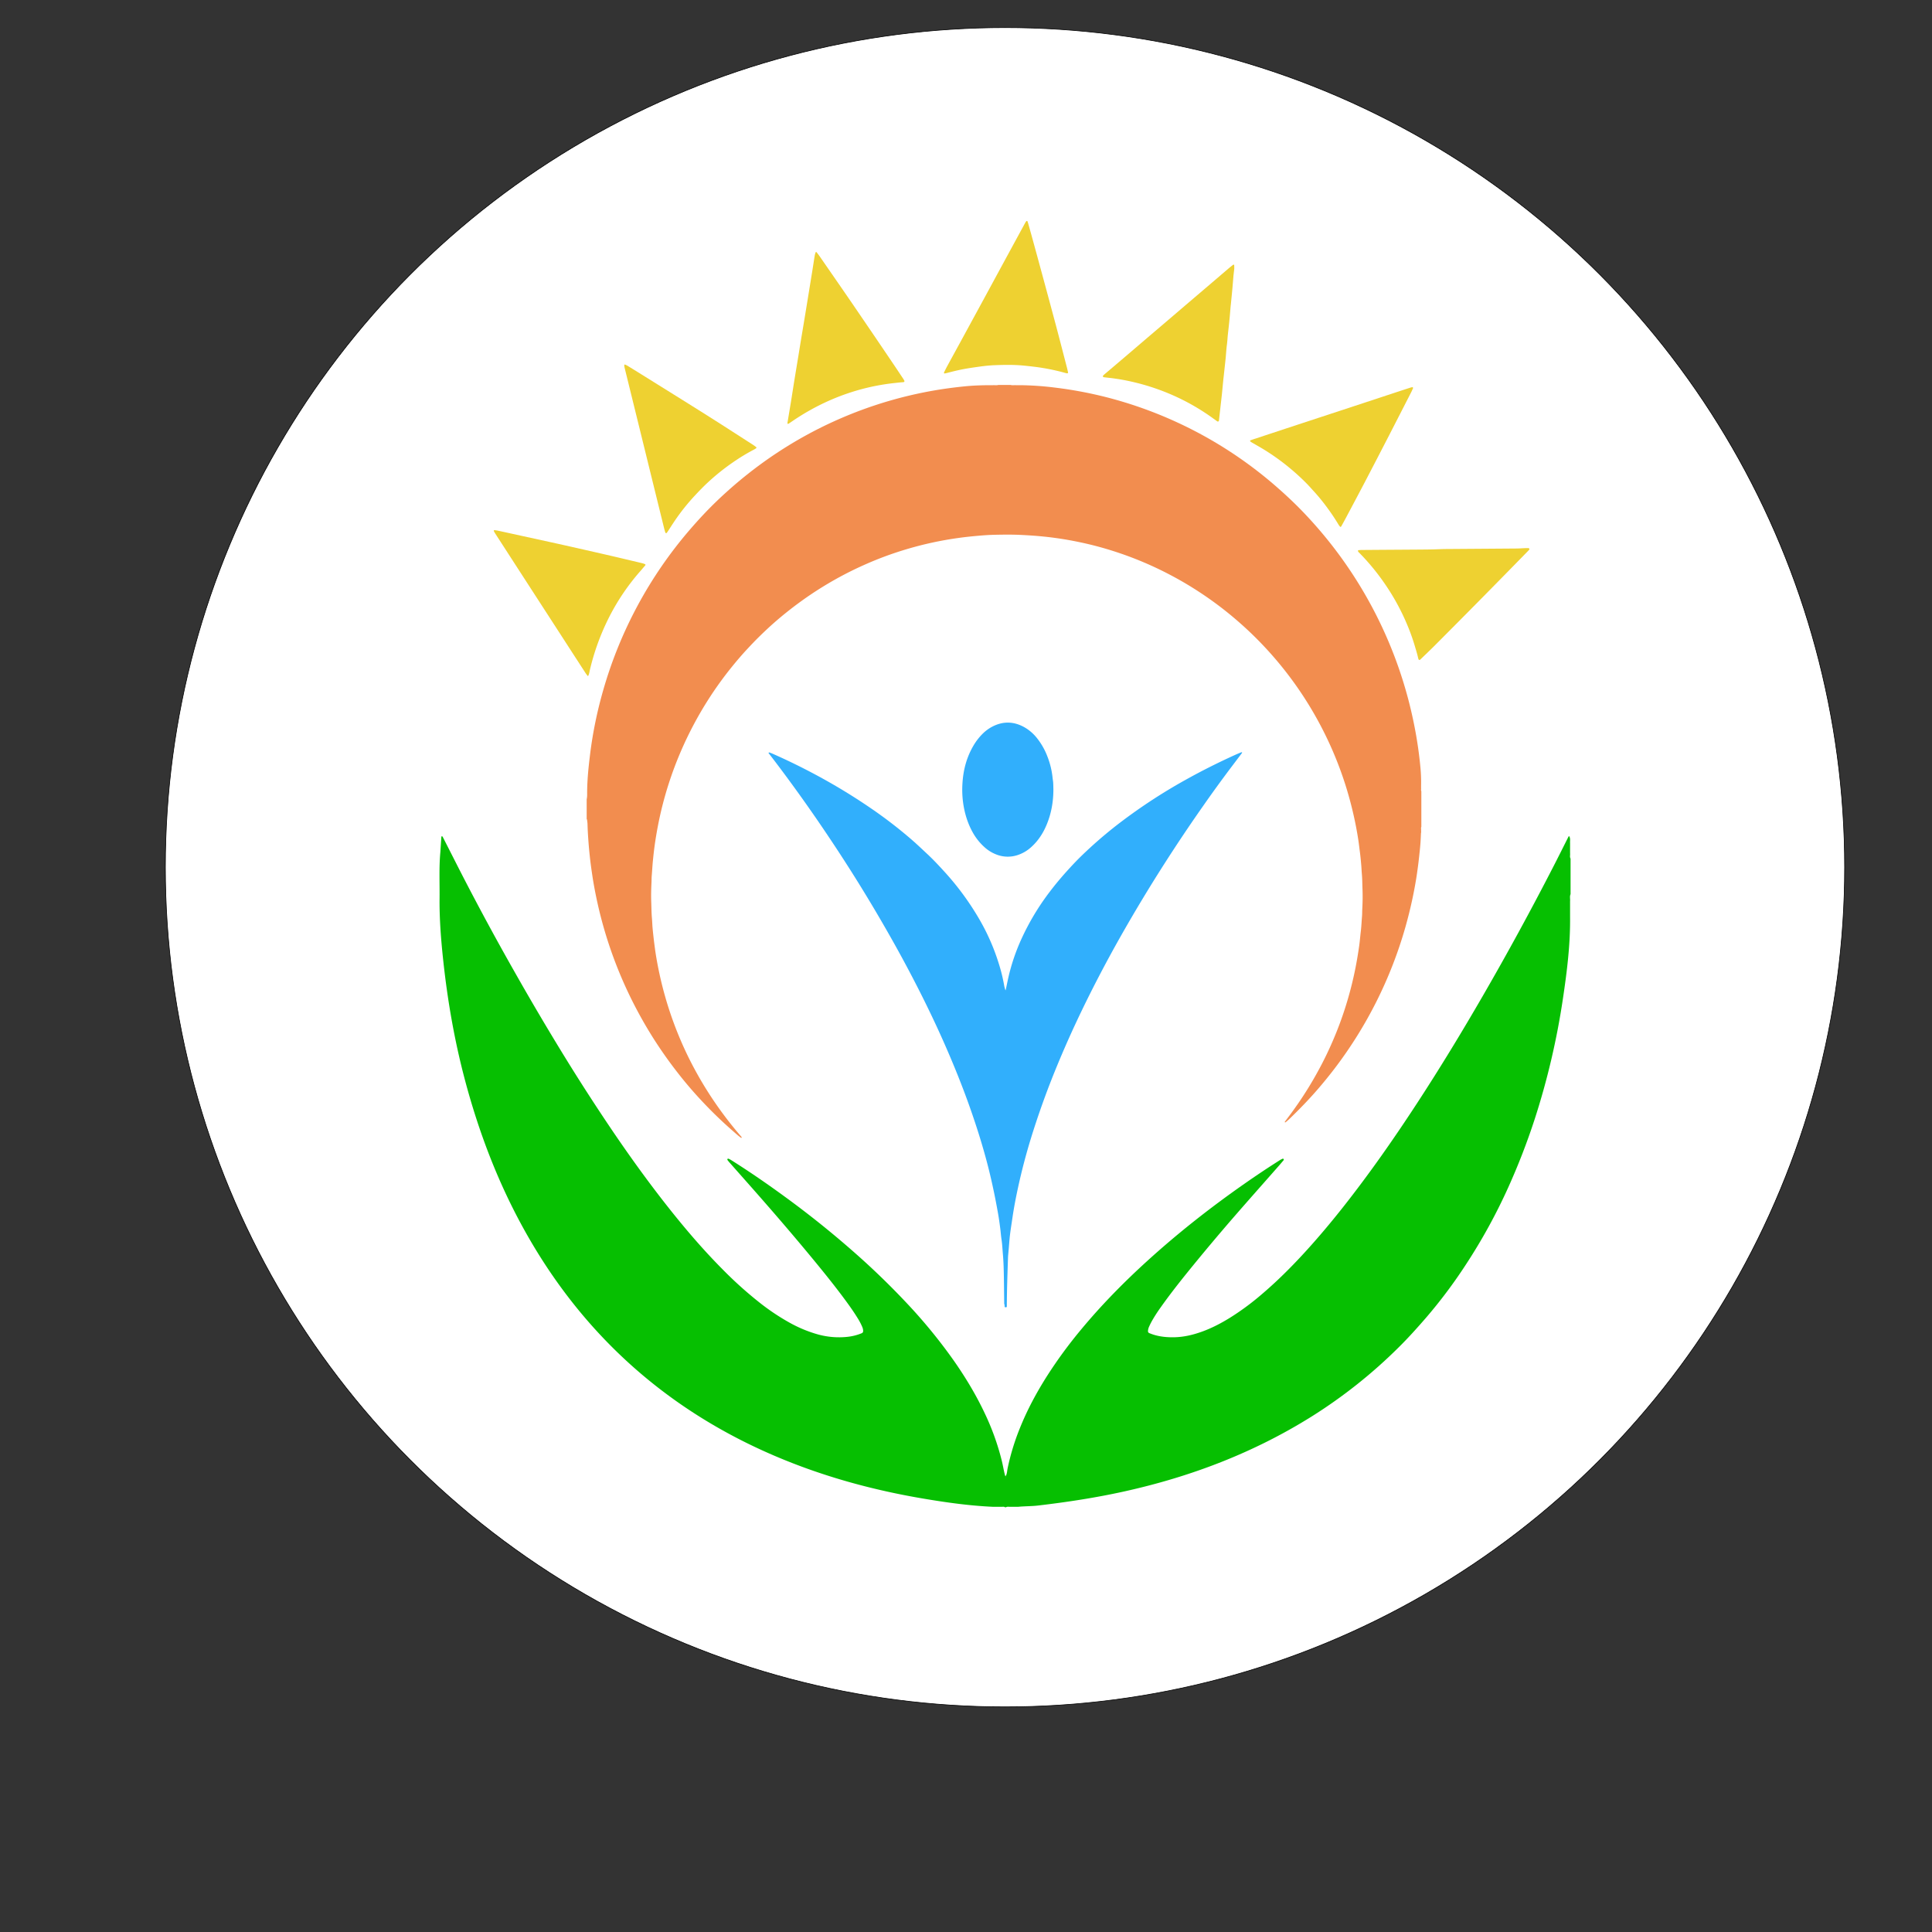
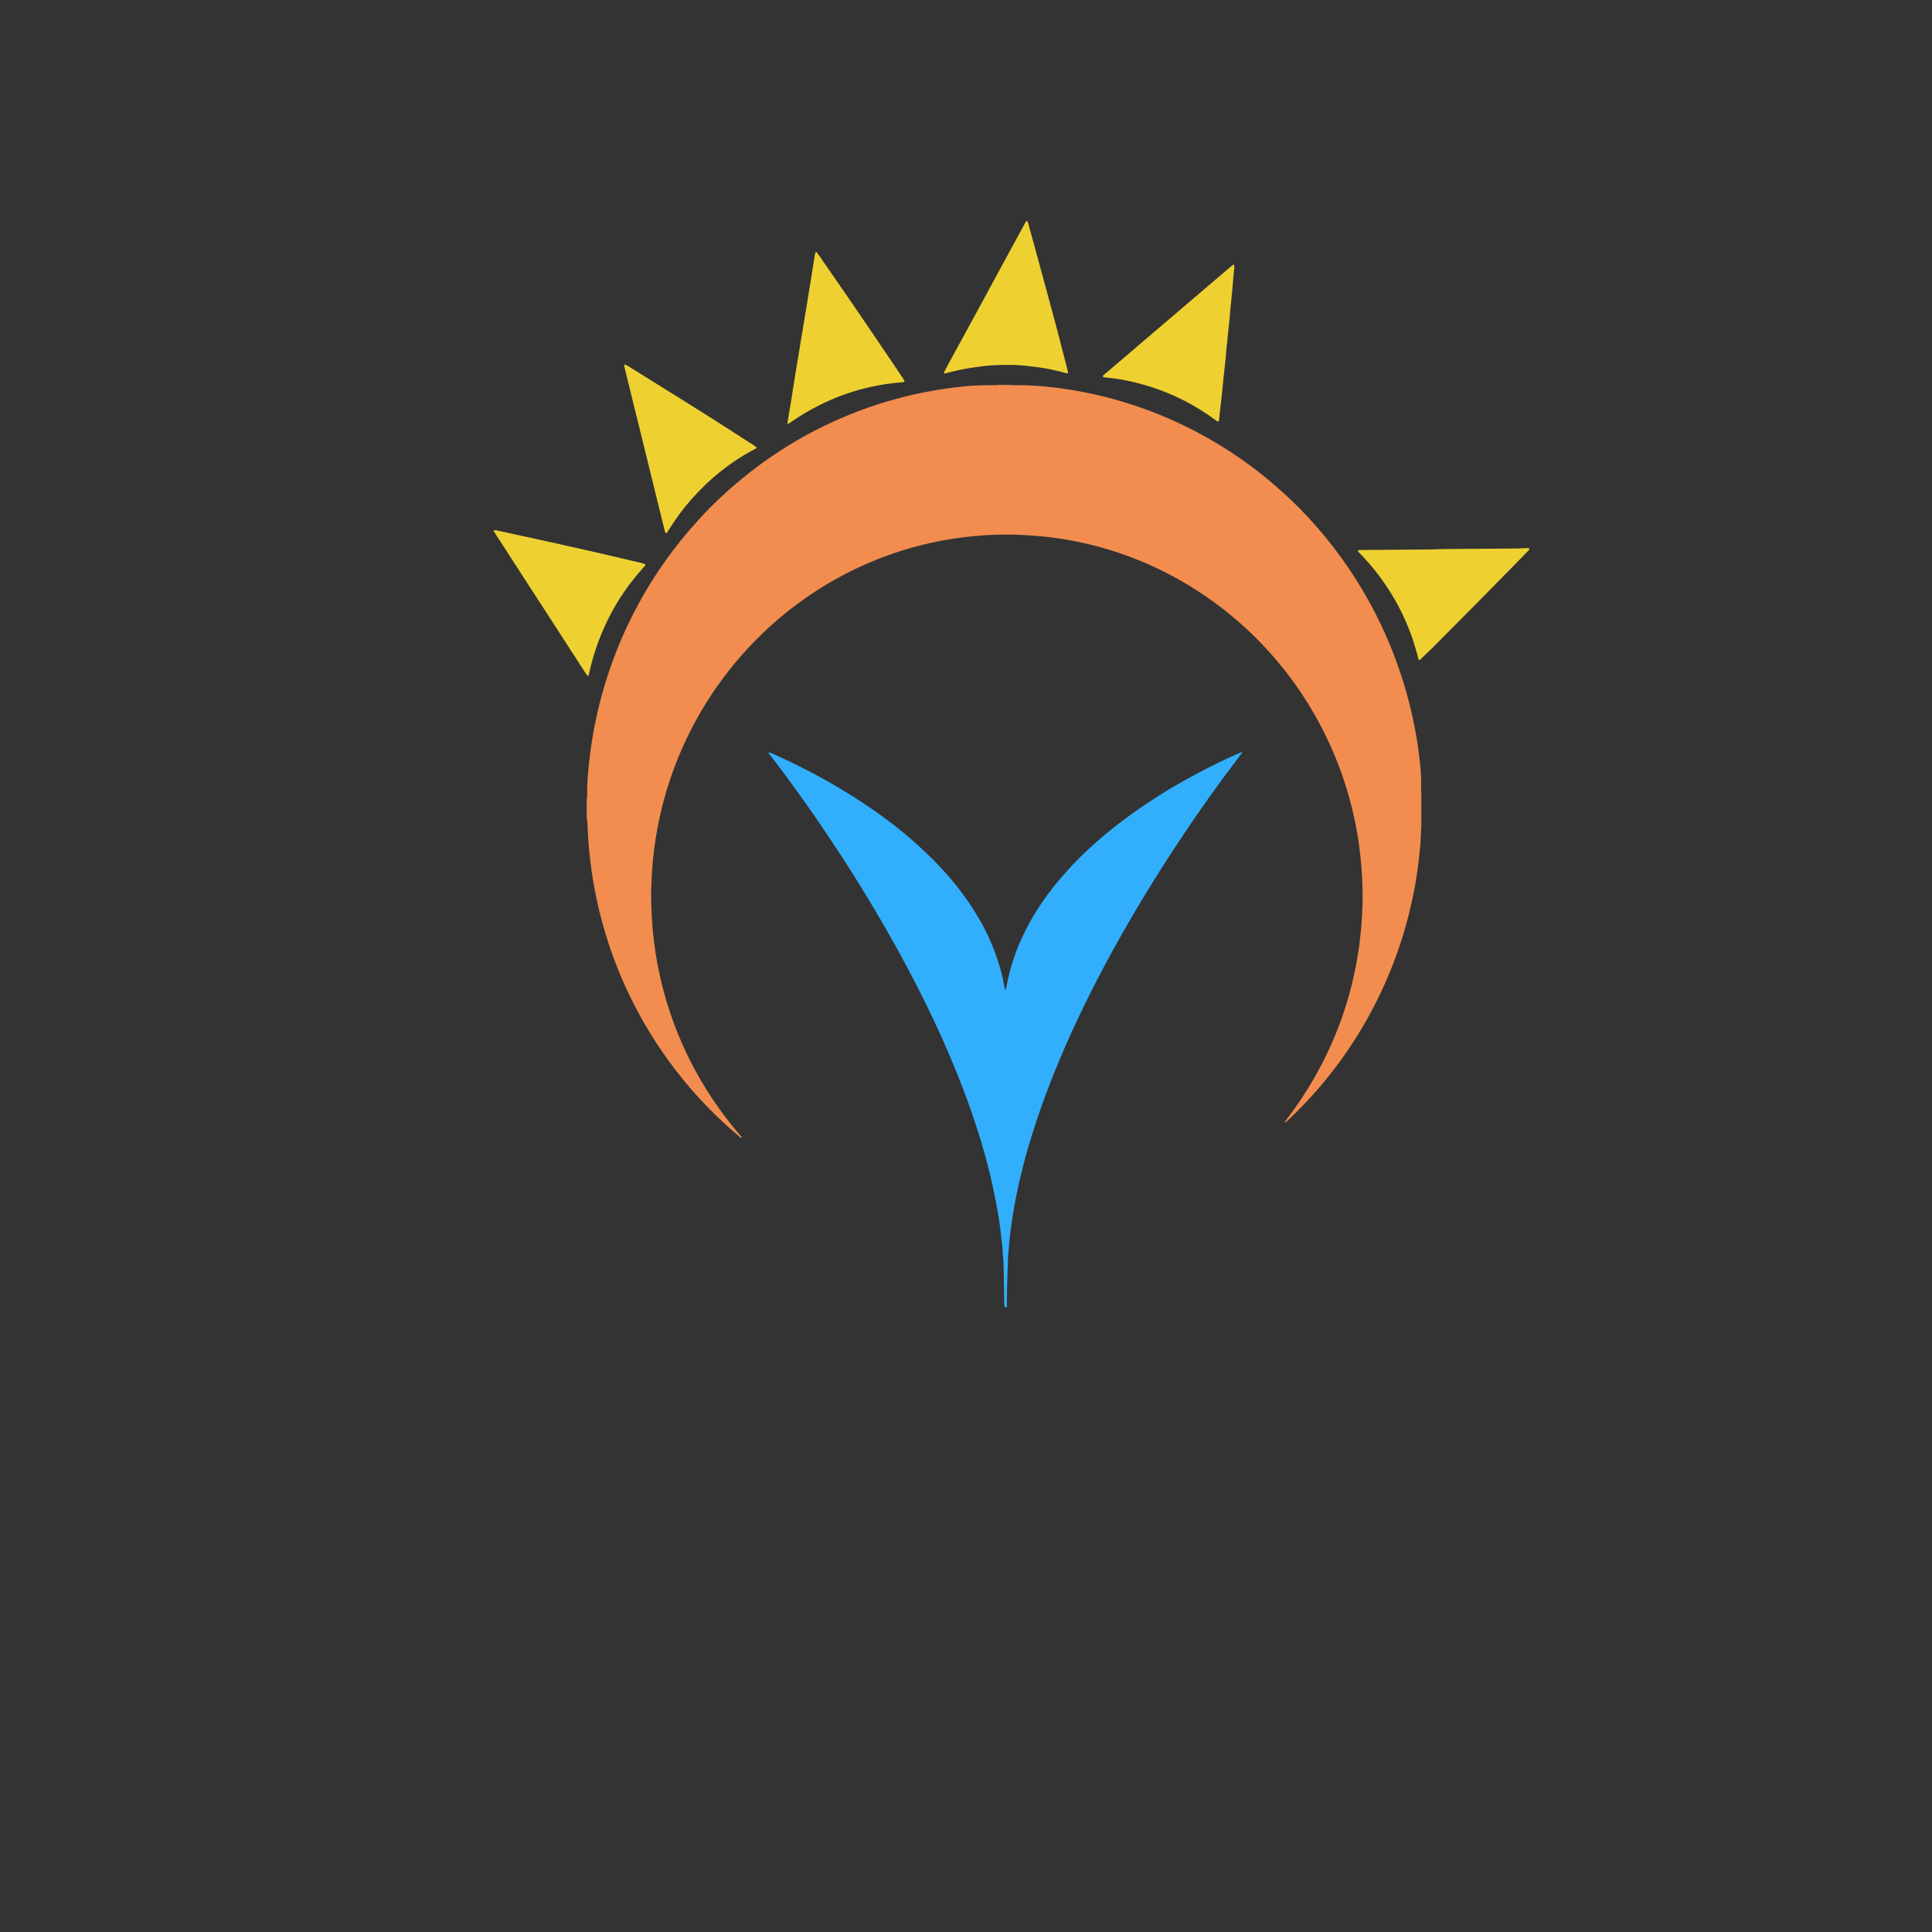
<svg xmlns="http://www.w3.org/2000/svg" id="Hand_Mensch_Sonne_Bild" data-name="Hand + Mensch + Sonne Bild" viewBox="0 0 3061.44 3061.44">
  <rect x="0" y="0" width="3061.44" height="3061.44" fill="#333333" stroke="none" />
  <defs>
    <style>.cls-1{fill:#fff;stroke:#000;stroke-miterlimit:10;}.cls-2{fill:#06bf01;}.cls-3{fill:#31affc;}.cls-4{fill:#eed131;}.cls-5{fill:#f28d4f;}</style>
  </defs>
-   <circle class="cls-1" cx="1592.52" cy="1374.22" r="1330.5" />
-   <path class="cls-2" d="M1154.66,1836.14c1.32.71,2.68,1.34,3.95,2.14,29.32,18.48,57.87,38.13,85.86,58.62a1519.33,1519.33,0,0,1,121.84,98.86q37,33.43,71.18,69.87a834.7,834.7,0,0,1,73.31,89.57c18.61,26.51,35.36,54.16,49.27,83.53a396.64,396.64,0,0,1,27.29,75.64c1.44,5.9,2.54,11.9,3.82,17.85.43,2,1,3.94,1.43,5.91.8.75.64,1.75.67,2.7a8.45,8.45,0,0,0,.28,2.83,9.83,9.83,0,0,1-.23-2.86c0-1-.14-2,.79-2.64,1.71-3.49,1.72-7.4,2.47-11.11a371,371,0,0,1,19.47-63.89c11.72-29.27,26.58-56.84,43.44-83.33a722.84,722.84,0,0,1,54.24-73.82c32.16-38.7,67.32-74.41,104.45-108.14,49.27-44.76,101.47-85.7,156-123.67q26.59-18.54,53.95-35.87c1.27-.8,2.63-1.43,4-2.13,1.7-.36,2.37.34,2.07,2-2.44,2.89-4.84,5.81-7.33,8.65-23.16,26.35-46.45,52.57-69.46,79q-39.48,45.43-77.36,92.27c-13.92,17.32-27.6,34.83-40.45,53a241.23,241.23,0,0,0-14.39,22.29,110.89,110.89,0,0,0-5,10.23,19.77,19.77,0,0,0-1.1,5.16,3.32,3.32,0,0,0,2.06,3.67c2.57,1,5.14,2,7.77,2.77,10.42,3.08,21.09,4,31.9,3.77,15.18-.32,29.71-3.8,43.91-8.93,15.37-5.55,29.81-13.08,43.73-21.65a411.37,411.37,0,0,0,49.23-36.11c24.88-21,47.9-43.91,69.9-67.94,21.13-23.08,41.24-47.06,60.66-71.64,41.66-52.77,80.15-107.87,116.94-164.21,36.37-55.69,70.93-112.52,104.25-170.13q58.91-101.85,112.69-206.59c7.52-14.63,14.85-29.37,22.26-44.05a11.31,11.31,0,0,1,.73-1.33c.36-.54.45-1.66,1.29-1.34.48.18.66,1.19,1,1.83,1,3,.28,6,.5,9,0,3,0,6,0,8.94,0,2.48,0,5,0,7.44.36,2.73-.82,5.61.77,8.22v56.42c-1.64,3.61-.39,7.42-.78,11.12,0,3.43,0,6.86,0,10.29q0,7.05,0,14.08c.52,43.82-4.89,87.11-11.37,130.3a1182.6,1182.6,0,0,1-44.59,190.36A1066.42,1066.42,0,0,1,2390.22,1881a893.41,893.41,0,0,1-67.5,123,787.65,787.65,0,0,1-63.15,84.21c-13.88,16-28,31.75-43.09,46.66a795.57,795.57,0,0,1-137.95,109.66c-92.14,57.68-191.88,95.56-297.35,118.87-45,9.95-90.47,16.87-136.18,22.25-10.41,1.23-20.93,1-31.37,2h-11.74c-2.6.36-5.35-.81-7.83.79h-1.5c-1.89-1.51-4.09-.48-6.13-.79H1572.9C1536.65,2386,1500.76,2381,1465,2375c-82-13.72-161.79-35.59-238.45-68.48-79.12-33.94-152-78.44-217.3-135.27C935.92,2107.45,876.61,2032,829.44,1946.5c-41.08-74.47-71-153.43-92.85-235.74-16.38-61.73-27.28-124.48-34.17-188-3.44-31.77-6-63.66-5.93-95.71.43-25.73-1.1-51.48,1.33-77.17.51-7.85,1-15.7,1.56-23.56a3.18,3.18,0,0,1,.58-1.22c.24-.4,1.15.25,1.66,1.22.59,1.12,1.17,2.24,1.74,3.37,12,23.44,23.79,47,35.92,70.3q36.78,70.74,76.12,140,39.79,70.35,82.17,139.13,36.1,58.4,74.59,115.2c28,41.16,57.16,81.5,88.07,120.49,26.52,33.46,54.27,65.81,84.31,96.1a629.54,629.54,0,0,0,58.31,52.57,355.19,355.19,0,0,0,48.77,32.67,207.66,207.66,0,0,0,44.32,18.33,125.8,125.8,0,0,0,46.8,3.89,82.8,82.8,0,0,0,22.48-5.64c1.79-.72,2.63-1.86,2.53-4.16a17.4,17.4,0,0,0-1.41-5.88,95.33,95.33,0,0,0-7-13.43c-6.09-9.93-12.78-19.43-19.68-28.78-13-17.69-26.67-34.91-40.54-51.94-31.57-38.75-64.08-76.69-97-114.21-15.48-17.63-31.07-35.16-46.6-52.75-1-1.13-1.89-2.34-2.84-3.52C1152.32,1836.45,1153,1835.74,1154.66,1836.14Z" />
  <path class="cls-3" d="M1591.28,2066.43c-.21-16.51-.31-33-.67-49.54-.21-9.65-.53-19.31-1.39-28.92-.72-8.08-1-16.21-2.26-24.26-.9-5.76-1.22-11.61-2-17.39-1-7.8-2.06-15.6-3.44-23.34-2.13-12-4.38-24-6.9-35.85-2.57-12.15-5.31-24.28-8.35-36.32-8.15-32.23-18.08-63.9-29.12-95.22-9.52-27-20-53.64-31.18-80-15.8-37.35-33.07-74-51.46-110.08q-21.9-43-45.76-84.85-45.58-80.24-97-156.7-40.11-59.87-83.59-117.24c-3.36-4.42-6.77-8.8-10.14-13.21-.13-.17-.19-.66-.1-.71.36-.24.86-.59,1.17-.48,1.66.56,3.3,1.19,4.9,1.9a991.3,991.3,0,0,1,101.08,51.69q28.59,16.78,55.94,35.56a717.28,717.28,0,0,1,63.88,49.29c8.17,7.1,16,14.6,23.94,22,9.43,8.74,18.23,18.13,26.9,27.63a437.5,437.5,0,0,1,55.67,75.48,339.13,339.13,0,0,1,31.19,70.76,268.4,268.4,0,0,1,8.7,35.42c.33,2,1,3.94,1.48,5.9a4.45,4.45,0,0,1,.54,2.7,5.1,5.1,0,0,1,.51-2.72c1.53-7.19,2.94-14.41,4.63-21.57a317.93,317.93,0,0,1,19.33-56.77,390.39,390.39,0,0,1,45.81-76.7c8.7-11.48,17.94-22.49,27.59-33.17,7.45-8.24,15.07-16.3,23-24a687.23,687.23,0,0,1,54.08-47.11,860.08,860.08,0,0,1,109.93-72.62c25.85-14.47,52.31-27.69,79.26-39.91,3.19-1.44,6.44-2.77,9.68-4.08.3-.12.8.28,1.21.44a2.77,2.77,0,0,1-.28.71l-15.52,20.54q-24,31.75-46.75,64.39-31.12,44.38-60.36,90.08-36.2,56.55-69.33,115c-24.54,43.41-47.62,87.6-68.89,132.75q-19.74,41.92-37.09,84.94Q1650,1750.89,1634,1802.48q-12.1,39.26-20.84,79.42c-3.43,15.87-6.53,31.8-8.86,47.87-1.27,8.79-2.72,17.55-3.8,26.36-.89,7.3-1.37,14.66-2,22-.25,2.78-.51,5.56-.75,8.34-.17,2-.41,4-.47,6.08-.86,26.15-1.81,52.3-1.87,78.47C1589.89,2073.29,1592.92,2067.71,1591.28,2066.43Z" />
-   <path class="cls-3" d="M1669.2,1251.11c-.06,19.6-3.35,38-10.61,55.51-5.79,14-13.89,26.39-25.3,36.38a59.38,59.38,0,0,1-20.72,11.93,49.49,49.49,0,0,1-35.17-1.47,59,59,0,0,1-17.11-10.8,90.62,90.62,0,0,1-18.85-23.53c-8-14.31-12.71-29.68-15.13-45.92a153.6,153.6,0,0,1-1.2-31.91c1.26-21.06,6.48-41,17.16-59.32a91.31,91.31,0,0,1,15.24-19.71,63.42,63.42,0,0,1,14.55-10.66c17.34-9.14,34.61-8.65,51.58,1a69.26,69.26,0,0,1,19.78,17.3,108.32,108.32,0,0,1,16.61,29.66,126.69,126.69,0,0,1,7.84,32.43c.28,2.78.84,5.53,1,8.31C1669.12,1244.09,1669.11,1247.9,1669.2,1251.11Z" />
-   <path class="cls-4" d="M2124.45,834.94c-.25-.05-.59,0-.72-.17a19,19,0,0,1-2.36-2.87,316.21,316.21,0,0,0-18.06-27.13,307,307,0,0,0-20.51-25.27c-4.1-4.44-8.05-9-12.31-13.33a361,361,0,0,0-70.32-55.45c-5-3-10-5.78-15-8.68-1.29-.75-2.59-1.51-3.81-2.38-.31-.22-.36-.88-.44-1.35,0-.15.2-.46.37-.52,2.12-.76,4.24-1.51,6.37-2.21q24.22-8,48.46-16,54.88-18.06,109.8-36.08l52-17.16q18.54-6.11,37.09-12.15a28.29,28.29,0,0,1,2.9-.65c.6-.12,1.48.89,1.24,1.44-.93,2.08-1.78,4.18-2.81,6.2q-17.64,34.49-35.33,68.93-18.09,35.1-36.34,70.11c-10.31,19.74-20.8,39.39-31.24,59.06-2.61,4.92-5.3,9.79-8,14.66A4.94,4.94,0,0,1,2124.45,834.94Z" />
  <path class="cls-4" d="M783.07,840c1.9.28,3.87.45,5.8.86,12.2,2.63,24.39,5.33,36.59,8q23.41,5.11,46.84,10.23,21.23,4.68,42.41,9.46,26.31,5.94,52.6,12c11.2,2.58,22.37,5.27,33.55,7.91,5.83,1.38,11.67,2.73,17.49,4.18a23.64,23.64,0,0,1,4.16,1.6,1.33,1.33,0,0,1,.26,1.23q-4.35,5.22-8.82,10.34A351.46,351.46,0,0,0,960.31,988a377.61,377.61,0,0,0-25.3,72.31c-.83,3.43-1.17,7-2.72,10.25-.29.6-.83.8-1.18.35-1.23-1.57-2.46-3.16-3.55-4.84q-18.78-28.93-37.5-57.9L842.68,935q-28.83-44.55-57.63-89.11a50.85,50.85,0,0,1-2.63-4.59C782.3,841.1,782.79,840.55,783.07,840Z" />
  <path class="cls-4" d="M1692.46,590.81c-.41.28-.82.79-1.2.77a13.87,13.87,0,0,1-2.9-.55,339.37,339.37,0,0,0-38.78-8.4c-8.64-1.33-17.31-2.27-26-3.17-15.72-1.63-31.45-1.39-47.17-.79-7.71.29-15.43,1.09-23.11,2.13-7.18,1-14.33,2-21.48,3.21-10.86,1.8-21.51,4.49-32.15,7.22-1,.24-1.94.42-2.92.58a.78.78,0,0,1-.66-.29c-.17-.39-.43-1-.27-1.26,1.8-3.62,3.61-7.25,5.54-10.8,6.76-12.44,13.59-24.85,20.37-37.28q18.69-34.32,37.36-68.64,13.58-25,27.12-50,19.2-35.34,38.43-70.65a21.63,21.63,0,0,1,1.71-2.46,1.14,1.14,0,0,1,.63-.27.92.92,0,0,1,1.18.66c.41,1.2.85,2.38,1.19,3.6,2.2,7.8,4.41,15.6,6.55,23.42q8.55,31.16,17,62.32,10.35,38.14,20.57,76.32c5.91,22.29,11.64,44.62,17.43,66.94.57,2.2,1,4.43,1.54,6.65A3.76,3.76,0,0,1,1692.46,590.81Z" />
  <path class="cls-4" d="M1955.8,426c-.23,2-.61,5.24-1,8.51,0,.51-.14,1-.19,1.51-.63,7.59-1.22,15.19-1.91,22.77-.74,8.09-1.57,16.17-2.37,24.25-.08.76-.22,1.51-.28,2.27-.65,7.59-1.22,15.19-2,22.77-.71,7.32-1.57,14.63-2.37,21.95-.58,5.3-.75,10.62-1.49,15.93-1,7.28-1.34,14.66-2.07,22s-1.56,14.64-2.36,22c-.55,5-1.13,10.09-1.64,15.14-.69,6.82-1.28,13.65-2,20.47s-1.54,13.62-2.3,20.43-1.52,13.62-2.29,20.43a1.7,1.7,0,0,1-2.79,1.16c-.63-.42-1.24-.86-1.85-1.3l-4.89-3.54a348.65,348.65,0,0,0-54.34-32.24,354.57,354.57,0,0,0-74.38-25.71c-9.73-2.24-19.58-4-29.5-5.32-4.95-.67-9.93-1.12-14.88-1.77a1.72,1.72,0,0,1-1.09-.85,1.88,1.88,0,0,1,0-1.38,4.05,4.05,0,0,1,1-1.13c.55-.52,1.11-1,1.68-1.52q15.26-12.94,30.52-25.89,15.81-13.47,31.58-27,17.23-14.7,34.49-29.39,15.8-13.48,31.57-27,17.23-14.7,34.48-29.39,16.08-13.74,32.15-27.49c2.87-2.45,5.81-4.81,8.77-7.14.28-.23.92-.06,1.38,0,.13,0,.28.4.29.61C1955.81,421.6,1955.8,423.12,1955.8,426Z" />
  <path class="cls-4" d="M1433.3,603.87c-.23.52-.27.83-.44,1a2.56,2.56,0,0,1-1.21.7c-5.23.31-10.44,1-15.65,1.53a344.62,344.62,0,0,0-55.1,10.76,354.66,354.66,0,0,0-77.49,32.24c-10.1,5.61-19.85,11.78-29.38,18.32-1.45,1-2.9,2-4.39,2.91a1.81,1.81,0,0,1-1.41.24,1.45,1.45,0,0,1-.48-1.24c1.69-10.25,3.45-20.49,5.12-30.75,1.72-10.51,3.35-21,5-31.55q1.75-10.87,3.56-21.76c1.28-7.76,2.58-15.51,3.85-23.26,1.23-7.51,2.41-15,3.65-22.53s2.52-15,3.76-22.5q2.8-16.89,5.56-33.77,1.73-10.51,3.42-21,2.88-17.64,5.73-35.29c1.25-7.76,2.39-15.53,3.67-23.29a32.46,32.46,0,0,1,1.5-5.05,1.41,1.41,0,0,1,1.21-.1c1.86,2.37,3.73,4.75,5.45,7.24,17.81,25.76,35.68,51.49,53.37,77.34q30.16,44.1,60.06,88.38c6.24,9.2,12.4,18.46,18.56,27.72C1432.08,601.34,1432.69,602.73,1433.3,603.87Z" />
  <path class="cls-4" d="M2288.38,870c37.55-.27,75.53-.52,113.52-.83,5,0,10-.4,15-.58,1.49-.06,3-.05,4.49,0a2.06,2.06,0,0,1,1.95.77,1.69,1.69,0,0,1-.44,2c-.85.93-1.7,1.86-2.58,2.76q-73.64,75.46-148.12,150.06c-7.13,7.11-14.43,14-21.67,21a1.69,1.69,0,0,1-2.88-.87c-.14-.48-.32-1-.43-1.45-1.52-6.94-3.69-13.7-5.7-20.5a314,314,0,0,0-11-30.73,354.64,354.64,0,0,0-34.42-64,364,364,0,0,0-41-50.46c-1.21-1.24-2.76-2.26-3.26-4.06-.1-.36.27-1.22.49-1.25a47.84,47.84,0,0,1,5.21-.37q36-.27,72-.5c12.25-.09,24.49-.13,36.74-.31C2273.47,870.57,2280.7,870.24,2288.38,870Z" />
  <path class="cls-4" d="M1055.94,844.94c-.68-.26-1.42-.33-1.51-.61-.76-2.41-1.48-4.84-2.08-7.3q-16.38-66.46-32.72-132.95-15-60.95-30-121.88a18.18,18.18,0,0,1-.42-3.75c0-.28.7-.9.88-.83a26,26,0,0,1,4.05,1.86q10.92,6.67,21.79,13.45c34.73,21.67,69.51,43.24,104.14,65.07,24.43,15.4,48.65,31.13,73,46.74,1.89,1.22,3.68,2.6,5.45,4a1.42,1.42,0,0,1-.1,1.32,19.37,19.37,0,0,1-3.13,2.05,315.16,315.16,0,0,0-34.12,20.69,348.47,348.47,0,0,0-43.81,35.75c-6.17,6-12.08,12.15-17.89,18.46a333.56,333.56,0,0,0-28.79,36.08c-4.46,6.44-8.6,13.1-12.91,19.65A25.41,25.41,0,0,1,1055.94,844.94Z" />
  <g id="Ellipse_3_Bild" data-name="Ellipse 3 Bild">
    <path class="cls-5" d="M2251.69,1320.13c-.31,6-.5,11.94-1,17.88-.5,6.46-1.23,12.89-1.92,19.33-.52,4.79-1.06,9.59-1.71,14.36-1,7.55-2,15.09-3.28,22.6q-2.78,16.71-6.39,33.25-4.58,21-10.44,41.7A673.43,673.43,0,0,1,2115.1,1692.8q-13.68,17.94-28.47,34.94c-13.69,15.73-28.22,30.61-43.17,45.08-1.81,1.75-3.75,3.36-5.62,5a1,1,0,0,0-.88.77v0c-.78.07-1.14-.25-1-1.07a1.19,1.19,0,0,1,.38-.6.82.82,0,0,1,.53-.63c1.89-2.53,3.76-5.07,5.67-7.58,5.05-6.64,9.83-13.47,14.61-20.31a574.57,574.57,0,0,0,31-50.39c8.91-16.07,16.89-32.6,24.16-49.49a562.8,562.8,0,0,0,20.44-55.26,574,574,0,0,0,15.38-60.82q3.27-16.82,5.65-33.77c1.07-7.66,1.64-15.4,2.58-23.08s1.21-15.69,1.89-23.53c.33-3.79.19-7.62.4-11.42.6-10.79.76-21.6.33-32.39-.31-7.86-.28-15.73-1-23.58-.41-4.42-.52-8.87-.91-13.3-.6-7-1.22-13.9-2.13-20.83-.88-6.66-1.61-13.35-2.63-20q-1.68-10.9-3.78-21.74a592,592,0,0,0-14.7-59,574.2,574.2,0,0,0-41.73-101,572.15,572.15,0,0,0-89-124.52q-19.72-21-41.41-39.8a560.26,560.26,0,0,0-62-46.84q-20.85-13.62-42.79-25.29a554.21,554.21,0,0,0-92.33-39A530.16,530.16,0,0,0,1712,859.4c-11.61-2.46-23.29-4.59-35-6.29-8.17-1.18-16.34-2.21-24.55-3-11.07-1.12-22.16-1.83-33.27-2.4-14.51-.75-29-.6-43.5-.27-8.24.18-16.48.74-24.69,1.46-10.58.92-21.14,2-31.67,3.47a551.35,551.35,0,0,0-83.11,18,542,542,0,0,0-63.44,23.29c-10.9,4.79-21.68,9.87-32.26,15.36a563.62,563.62,0,0,0-73,45.11q-20.74,15.12-40.09,32c-8.33,7.31-16.4,14.91-24.33,22.67-6.58,6.44-12.91,13.13-19.18,19.87-8.52,9.14-16.61,18.65-24.48,28.37a569.43,569.43,0,0,0-37.18,51.67,578.63,578.63,0,0,0-42.88,80.76q-11.05,25.47-19.58,51.92a571.15,571.15,0,0,0-16.92,65.53q-3.32,17-5.69,34.15c-1,7.54-1.83,15.11-2.58,22.69-.81,8.09-1.2,16.2-1.89,24.29-.28,3.29-.17,6.61-.34,9.91-.51,10.41-.81,20.82-.42,31.24.33,8.62.33,17.26,1.1,25.86.45,5.06.57,10.15,1,15.2.54,6.07,1.22,12.12,1.91,18.17.52,4.54,1.14,9.07,1.73,13.6,1.27,9.69,2.93,19.31,4.79,28.9q4.79,24.67,11.68,48.82,6.38,22.33,14.52,44.06a571,571,0,0,0,27.44,61.8,586.2,586.2,0,0,0,50,80q13.56,18.29,28.44,35.43c.24.29.44.61.66.92.17.86-.16,1.21-1,1-4.58-3.33-8.76-7.17-13-10.88a671.44,671.44,0,0,1-51.76-50.32q-18.68-20.11-35.55-41.82-19.84-25.39-37.25-52.56-14.49-22.73-27.15-46.55a672,672,0,0,1-62.58-169.21c-3.3-14.86-6.17-29.8-8.42-44.86-1.41-9.42-2.72-18.84-3.75-28.3-.91-8.33-1.7-16.67-2.31-25-.66-9.12-1.26-18.24-1.47-27.38-.06-2.4-.46-4.8-.75-7.19,0-.33-.38-.62-.58-.94v-31.27a36.22,36.22,0,0,0,.74-8.24c-.12-21.63,2.17-43.07,4.81-64.48a660.87,660.87,0,0,1,20.44-99.53,672.92,672.92,0,0,1,137.7-255.35c12.94-15,26.39-29.54,40.61-43.3a689,689,0,0,1,53.18-46.39A660.79,660.79,0,0,1,1276.9,690a655,655,0,0,1,186.76-68.18c21.6-4.32,43.38-7.46,65.29-9.65,12.3-1.23,24.66-1.68,37-1.79h7.63c2.78-.2,5.6.45,8.34-.39h19.52c2.73.84,5.53.19,8.29.39h7.6a476.78,476.78,0,0,1,53.78,3.73,647.51,647.51,0,0,1,81.13,15.07,655.2,655.2,0,0,1,112.85,40,657,657,0,0,1,162.43,106.4c14.71,13,28.91,26.63,42.36,41a677.83,677.83,0,0,1,171.57,334.92,650.89,650.89,0,0,1,9.41,65.19,249.2,249.2,0,0,1,1,28.14V1249c.2,1.58-.43,3.22.39,4.74v56.45c-.83,1.79-.2,3.69-.39,5.53C2251.83,1317.18,2252.17,1318.68,2251.69,1320.13Z" />
  </g>
</svg>